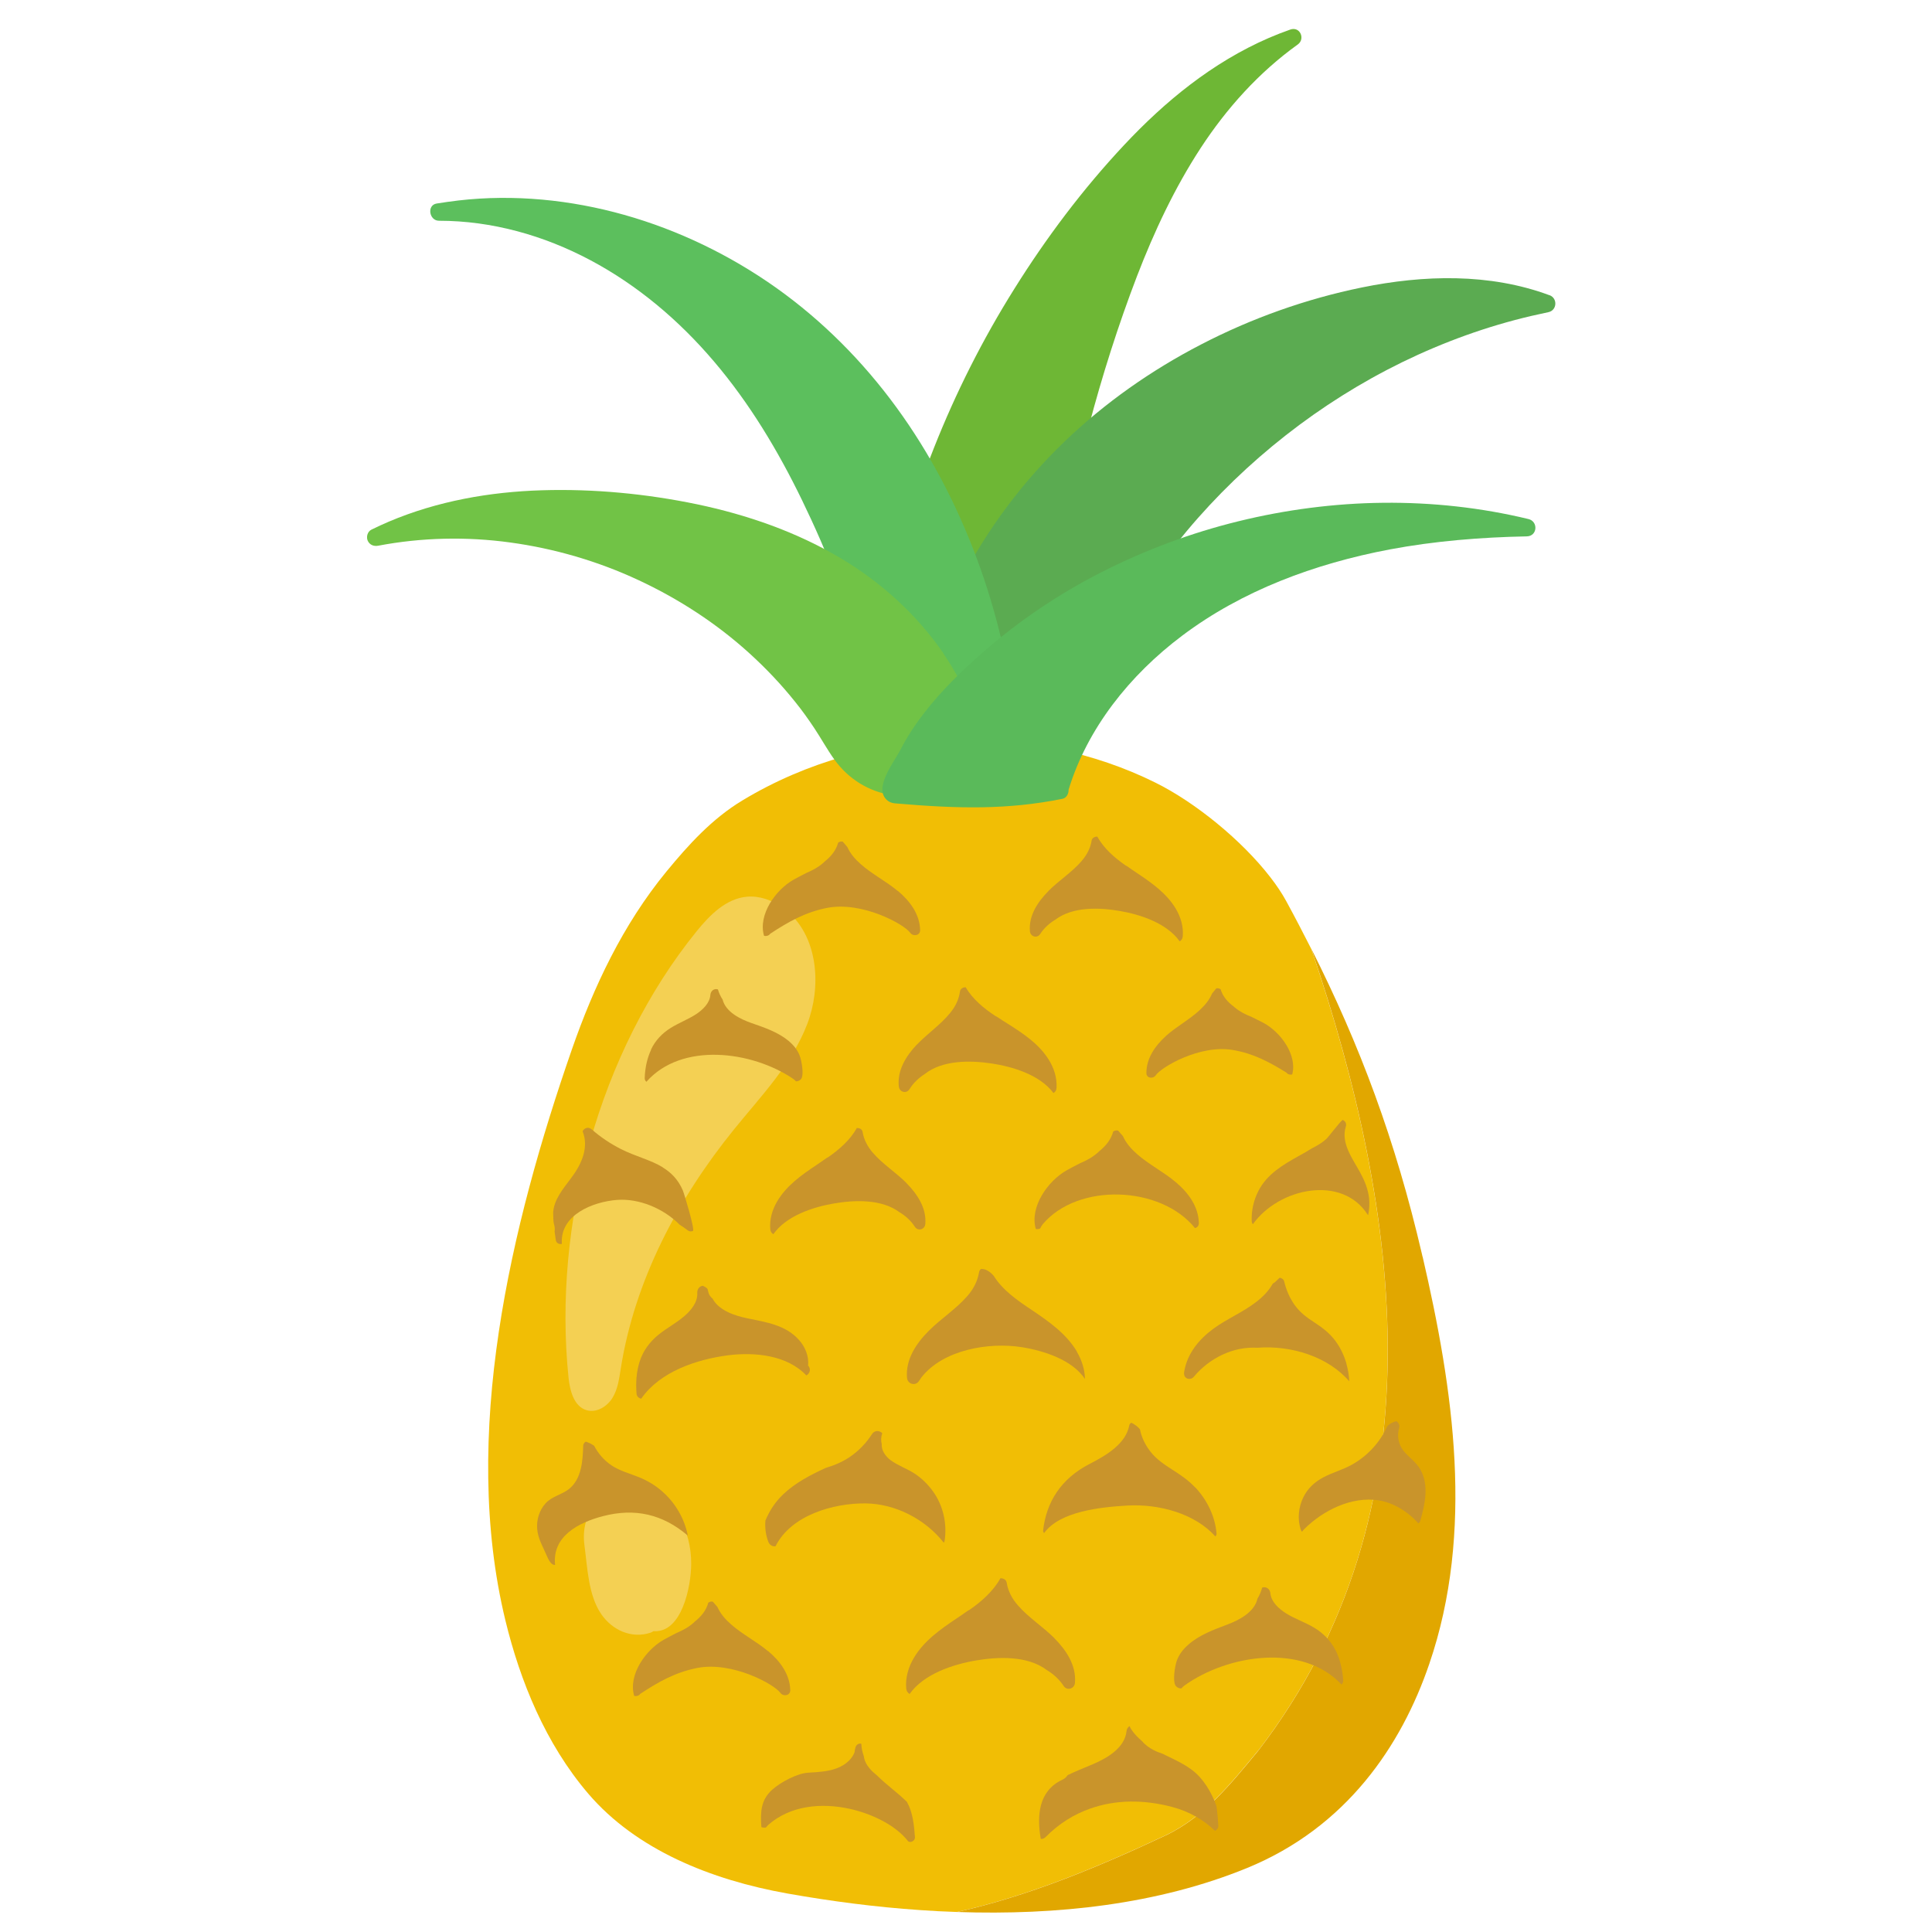
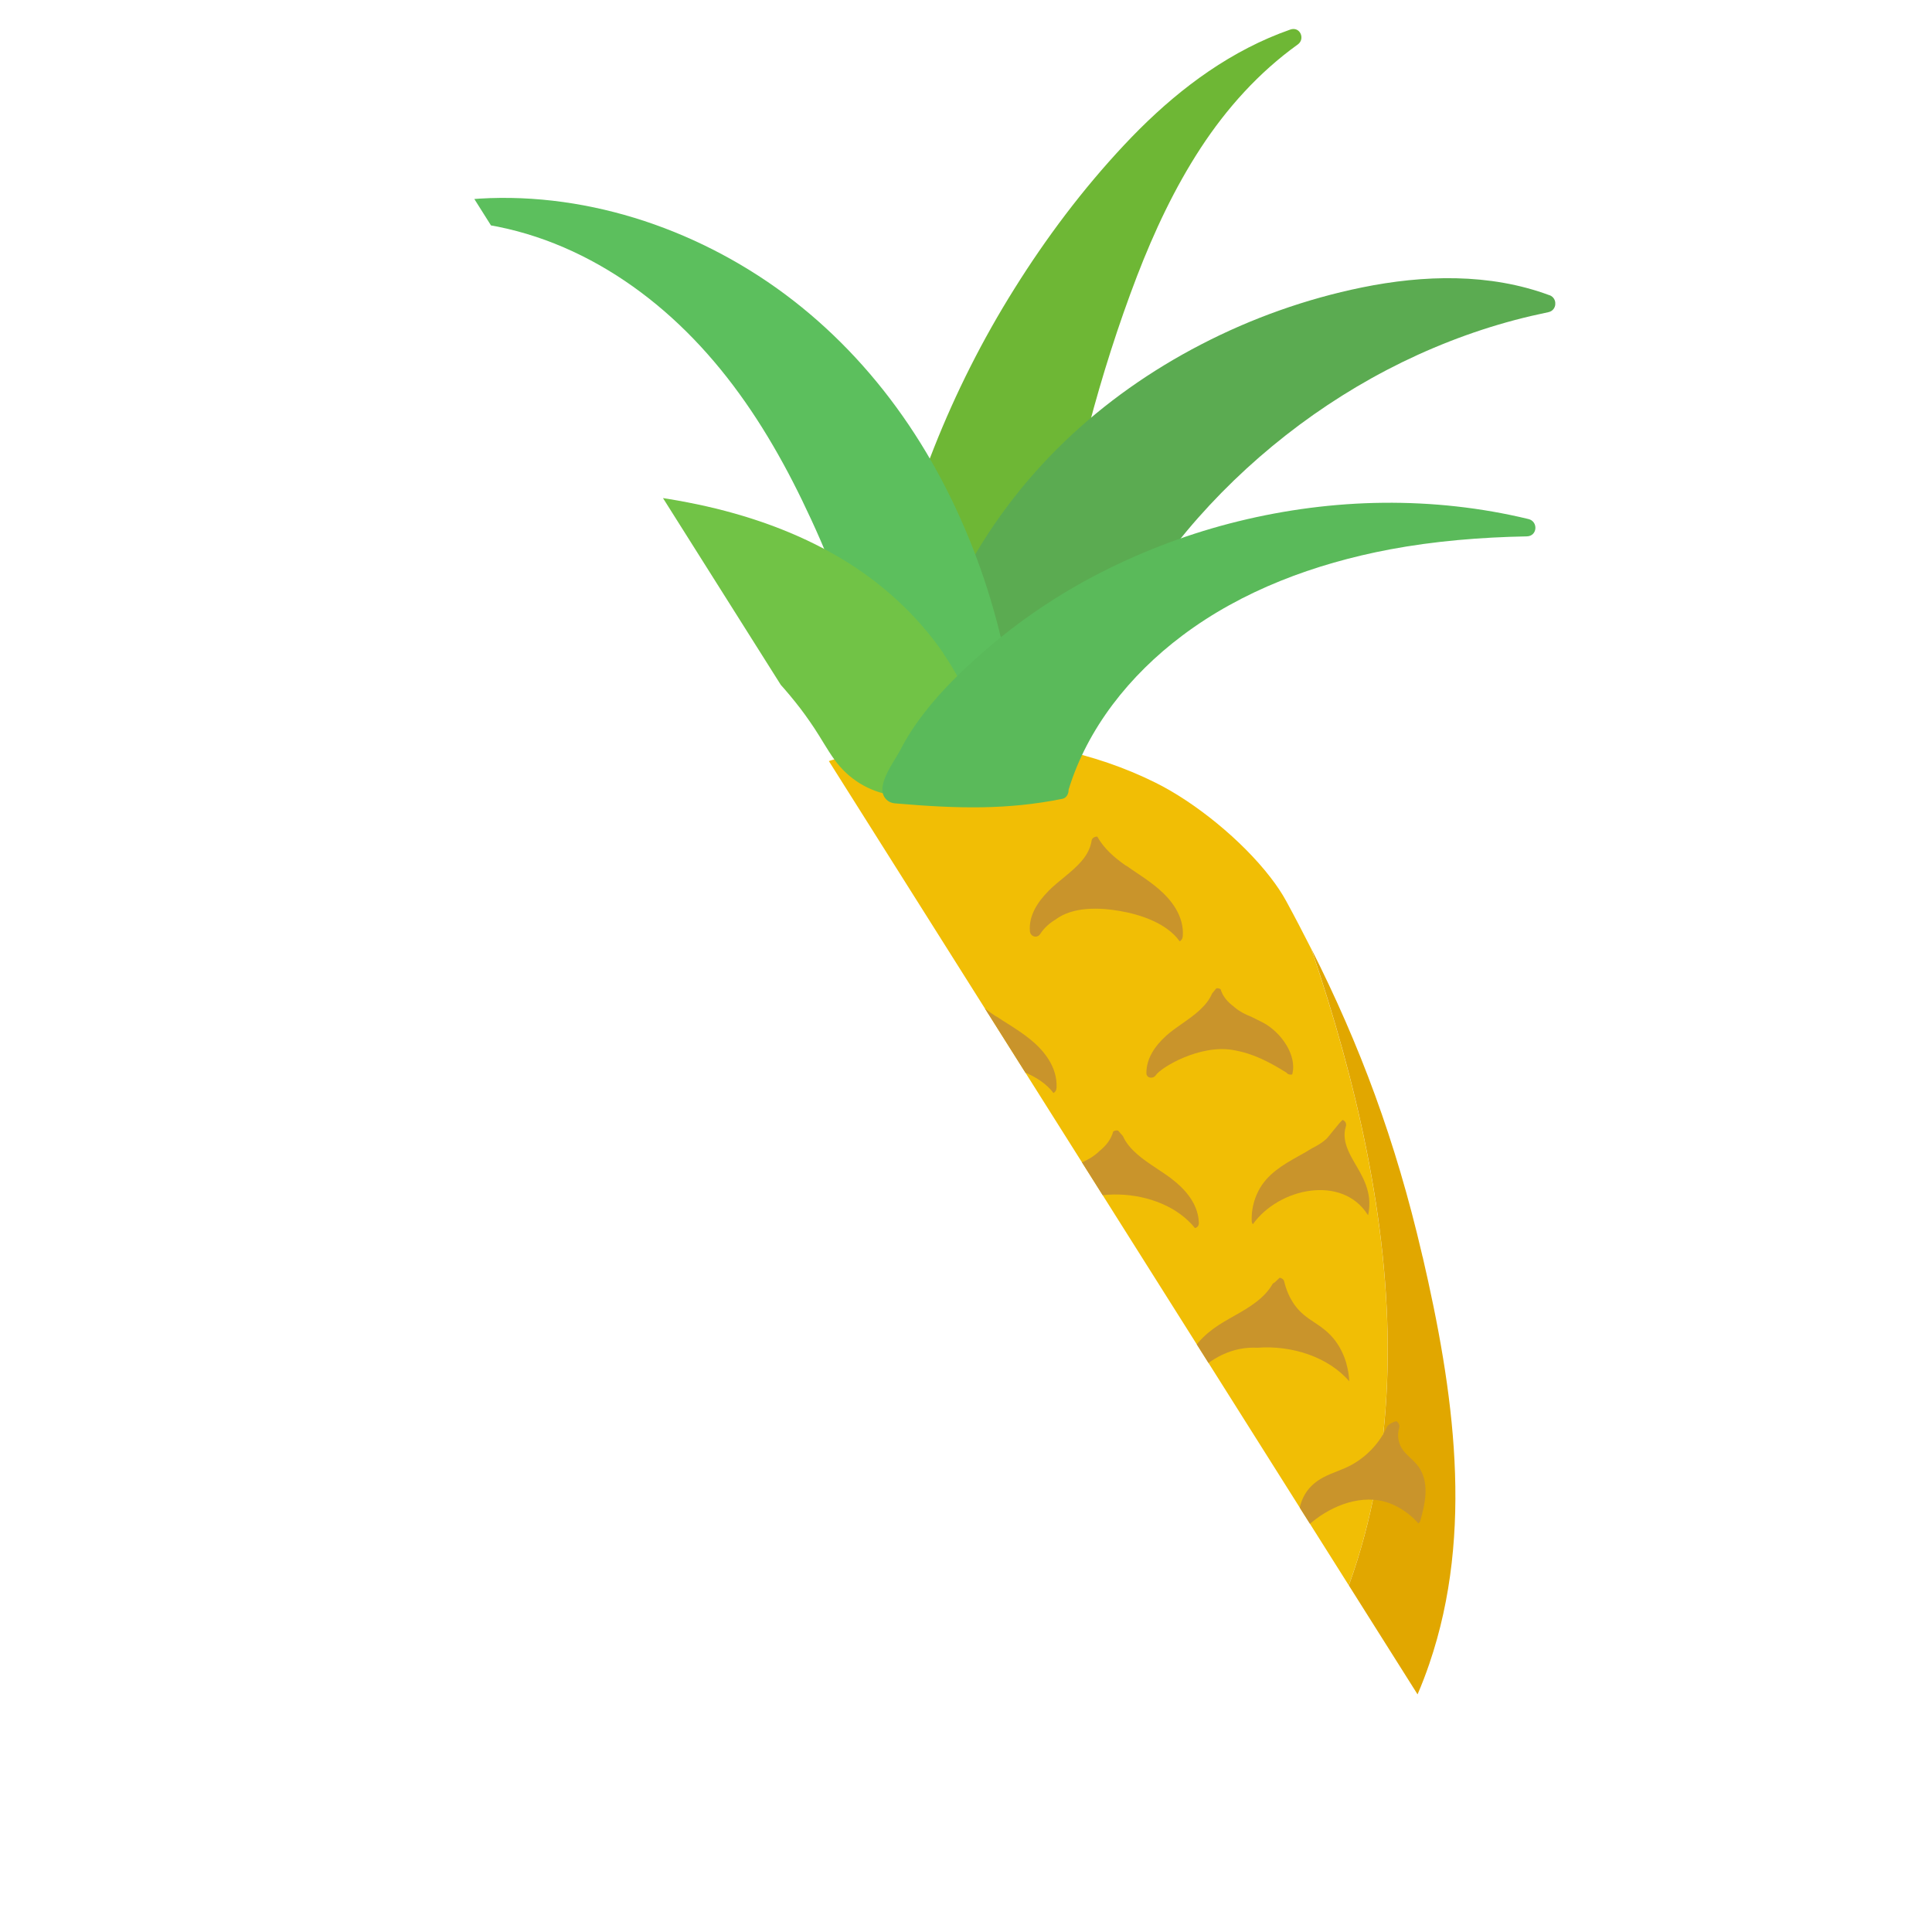
<svg xmlns="http://www.w3.org/2000/svg" fill="none" height="200" viewBox="0 0 200 200" width="200">
  <clipPath id="a">
-     <path d="m38 3h123v195h-123z" />
+     <path d="m38 3h123v195z" />
  </clipPath>
  <path d="m0 0h200v200h-200z" fill="#fff" />
  <g clip-path="url(#a)">
    <path d="m130.265 181.205c19.122-24.901 14.74-55.747 5.472-82.984-.833-1.642-1.686-3.284-2.592-4.946-.432-.795-.987-1.621-1.625-2.447-2.972-3.854-7.817-7.791-11.932-9.82-12.559-6.231-29.428-6.169-42.707 1.835-3.189 1.917-5.626 4.63-7.879 7.362-4.546 5.537-7.55 11.961-9.803 18.436-6.357 18.304-11.52 39.973-6.881 59.103 1.522 6.271 4.145 12.747 8.579 17.937 4.958 5.792 12.672 8.922 20.644 10.34 4.433.785 9.052 1.397 13.732 1.713 1.265.092 2.53.153 3.796.194 7.437-1.663 14.647-4.671 21.744-8.005 3.909-1.938 6.511-5.17 9.443-8.719z" fill="#f1be05" />
    <path d="m84.308 99.873c-.309-2.376-1.368-4.558-3.322-5.945-1.059-.744-2.366-1.214-3.662-1.101-2.16.194-3.837 1.887-5.194 3.559-10.163 12.533-14.904 30.327-13.279 46.204.144 1.366.555 3.008 1.882 3.395 1.018.296 2.119-.377 2.674-1.285.555-.907.689-1.988.854-3.028 1.44-9.106 5.894-17.56 11.716-24.749 2.798-3.456 5.997-6.75 7.581-10.9.741-1.917 1.018-4.1.751-6.149z" fill="#f4d053" />
    <path d="m66.029 154.295c-3.662-.438-6.007 2.172-5.524 5.7.309 2.285.391 5.16 1.749 7.118 1.162 1.662 3.117 2.539 5.081 1.907.123-.041.226-.102.309-.163 2.952.214 3.898-4.64 3.909-6.955.021-3.457-1.718-7.148-5.524-7.597z" fill="#f4d053" />
    <path d="m147.258 130.087c-.021-.082-.041-.163-.052-.235-2.736-11.777-6.428-21.668-11.458-31.631 9.267 27.237 13.639 58.083-5.472 82.984-2.932 3.549-5.534 6.781-9.443 8.719-7.097 3.334-14.308 6.343-21.745 8.005 10.338.357 20.788-.786 29.994-4.548 10.297-4.212 15.985-12.665 18.875-21.129 4.691-13.705 2.5-28.389-.689-42.165z" fill="#e1a700" />
    <g fill="#c9942b">
      <path d="m109.148 169.58c-1.203-1.203-2.674-2.121-3.795-3.416-.587-.673-.998-1.448-1.142-2.335-.052-.306-.35-.459-.648-.448-.741 1.335-1.955 2.406-3.189 3.263-.062.04-.134.081-.206.112-.38.275-.761.53-1.141.785-1.677 1.122-3.374 2.315-4.423 4.079-.566.958-.895 2.06-.792 3.181.021.235.154.449.35.561 1.461-2.07 4.474-3.059 6.841-3.467 2.324-.397 5.369-.52 7.364.989.69.418 1.296.969 1.739 1.642.349.541 1.121.296 1.172-.316.155-1.805-.905-3.396-2.129-4.619z" />
      <path d="m108.541 92.225c1.091-1.091 2.428-1.927 3.436-3.1.524-.612.905-1.315 1.028-2.111.042-.275.319-.418.587-.408.668 1.213 1.769 2.172 2.89 2.957.062.041.124.071.185.102.34.245.689.479 1.039.714 1.522 1.02 3.055 2.09 4.012 3.691.514.867.812 1.866.72 2.876-.021.214-.134.408-.319.5-1.327-1.876-4.053-2.774-6.192-3.141-2.109-.367-4.866-.469-6.676.897-.627.377-1.173.877-1.574 1.489-.319.489-1.018.265-1.059-.285-.144-1.631.823-3.069 1.934-4.181z" />
      <path d="m93.832 122.46c-1.111-1.112-2.458-1.948-3.487-3.141-.535-.622-.915-1.336-1.049-2.142-.041-.285-.329-.418-.597-.407-.679 1.223-1.79 2.202-2.932 2.998-.062.04-.123.071-.185.102-.35.244-.699.489-1.049.724-1.543 1.029-3.096 2.121-4.063 3.742-.525.877-.823 1.897-.73 2.916.021.225.134.418.319.51 1.337-1.907 4.114-2.814 6.285-3.181 2.139-.367 4.927-.469 6.768.907.638.377 1.193.887 1.594 1.509.329.5 1.029.276 1.08-.285.144-1.652-.833-3.11-1.954-4.242z" />
      <path d="m79.504 170.927c-1.214-1.02-2.654-1.734-3.837-2.784-.576-.5-1.09-1.091-1.399-1.785-.165-.183-.319-.367-.473-.55-.021 0-.041 0-.051-.011-.134-.02-.298.021-.422.113-.216.805-.741 1.437-1.399 1.957-.031.031-.062.062-.093.092-.535.49-1.162.816-1.821 1.101-.453.235-.895.459-1.296.684-1.872 1.05-3.703 3.64-3.065 5.812.226.061.504-.01.638-.214 1.893-1.244 3.621-2.223 5.873-2.672 3.631-.714 7.972 1.673 8.62 2.57.298.418 1.039.306 1.029-.275-.041-1.652-1.059-3.009-2.284-4.038z" />
      <path d="m92.948 92.245c-1.214-1.02-2.654-1.734-3.837-2.784-.576-.5-1.09-1.091-1.399-1.784-.165-.184-.319-.367-.473-.551-.021 0-.041 0-.051-.01-.134-.02-.298.02-.422.112-.216.806-.741 1.438-1.399 1.958-.031.031-.062.061-.093.092-.535.489-1.162.816-1.821 1.101-.453.235-.895.459-1.296.683-1.872 1.05-3.703 3.64-3.065 5.812.226.061.504-.01.638-.214 1.893-1.244 3.621-2.223 5.873-2.672 3.631-.714 7.972 1.672 8.62 2.57.298.418 1.039.306 1.029-.275-.041-1.652-1.06-3.008-2.284-4.038z" />
      <path d="m107.934 126.742c3.631-4.323 12.21-4.028 15.769.388.226-.051.411-.235.401-.53-.041-1.724-1.111-3.151-2.386-4.222-1.266-1.071-2.767-1.815-4.012-2.906-.597-.531-1.142-1.132-1.461-1.866-.164-.194-.329-.378-.504-.571-.02 0-.041 0-.061-.011-.144-.02-.319.021-.443.113-.226.836-.771 1.499-1.46 2.049-.031.031-.062.061-.093.092-.555.51-1.214.857-1.903 1.152-.473.245-.936.48-1.347.714-1.955 1.091-3.868 3.804-3.209 6.078.144.04.308.02.452-.051.062-.143.144-.286.257-.418z" />
-       <path d="m96.61 154.428c-.525-.745-1.173-1.387-1.934-1.887-.802-.52-1.728-.826-2.499-1.397-.473-.357-.957-.999-.895-1.621-.103-.377-.082-.785.051-1.163-.278-.275-.782-.336-1.06.092-.597.928-1.378 1.744-2.294 2.366-.782.53-1.615.877-2.51 1.142-1.563.724-3.127 1.53-4.372 2.712-.854.806-1.44 1.724-1.862 2.733-.062.745.031 1.499.298 2.193.113.306.411.53.751.469 1.594-3.202 5.956-4.467 9.309-4.436 3.096.031 6.192 1.632 8.105 4.069.051-.062.082-.133.093-.225.257-1.764-.144-3.579-1.183-5.057z" />
      <path d="m147.052 152.154c-.442-.806-1.224-1.285-1.779-1.989-.525-.663-.669-1.55-.432-2.355.082-.276-.062-.561-.309-.694-.381.112-.72.286-.936.551-.751 1.682-2.088 3.1-3.703 3.987-.915.5-1.923.775-2.849 1.254-.916.469-1.687 1.173-2.129 2.101-.494 1.03-.618 2.213-.268 3.314.031.102.082.183.144.245.062-.092.124-.184.216-.266 1.934-1.937 4.907-3.426 7.715-2.987 1.46.224 3.034 1.152 4.104 2.386.103-.072.185-.174.216-.316.473-1.673.905-3.62.01-5.231z" />
      <path d="m138.247 170.825c-.504-1-1.286-1.785-2.252-2.356-.926-.551-1.965-.887-2.881-1.468-.73-.459-1.512-1.163-1.604-2.06-.031-.337-.268-.632-.638-.632-.072 0-.144.02-.216.04-.103.398-.267.786-.483 1.142-.309 1.397-1.893 2.223-3.148 2.693-1.388.52-2.88 1.07-4.011 2.07-.535.469-.988 1.04-1.214 1.723-.175.54-.412 1.998-.124 2.488.124.204.381.336.628.316.082-.102.185-.204.308-.296 4.506-3.222 12.241-4.405 16.263-.102.113-.102.185-.255.174-.448-.082-1.081-.308-2.132-.792-3.11z" />
      <path d="m94.912 108.143c1.101-1.153 2.448-2.05 3.456-3.294.525-.642.895-1.377 1.008-2.213.041-.285.319-.438.586-.438.72 1.223 1.882 2.192 3.065 2.967.062.041.123.072.195.102.36.245.72.479 1.091.704 1.594 1.009 3.209 2.07 4.237 3.701.556.877.885 1.907.823 2.947-.01.225-.123.429-.319.53-1.419-1.896-4.258-2.743-6.469-3.069-2.181-.316-5.02-.347-6.851 1.101-.638.408-1.183.928-1.584 1.571-.319.51-1.039.306-1.101-.265-.195-1.683.761-3.192 1.872-4.365z" />
      <path d="m120.689 107.245c1.101-.978 2.427-1.682 3.518-2.692.524-.489.987-1.04 1.265-1.702.144-.174.288-.347.432-.531.02 0 .031 0 .051-.01.124-.02.278.01.401.092.217.744.721 1.315 1.358 1.795.031.03.062.051.093.081.514.439 1.111.734 1.728.979.422.214.843.408 1.224.612 1.769.928 3.549 3.304 3.014 5.353-.216.062-.463 0-.597-.183-1.8-1.112-3.435-1.989-5.554-2.346-3.405-.581-7.396 1.765-7.982 2.621-.268.398-.967.316-.967-.234 0-1.54.915-2.835 2.026-3.835z" />
      <path d="m67.387 108.663c.442-.948 1.162-1.703 2.047-2.254.854-.53 1.81-.887 2.654-1.438.669-.448 1.378-1.121 1.45-1.968.021-.316.237-.601.576-.611.072 0 .134.01.206.03.103.367.267.724.483 1.05.329 1.296 1.831 2.03 3.003 2.438 1.317.458 2.716.928 3.806 1.825.514.428.957.948 1.183 1.58.185.5.432 1.856.175 2.315-.103.194-.35.327-.576.306-.082-.092-.185-.183-.298-.265-4.289-2.896-11.541-3.814-15.182.316-.113-.092-.185-.234-.175-.408.041-1.009.236-1.998.669-2.926z" />
      <path d="m111.483 139.917c-1.111-1.866-2.901-3.11-4.67-4.303-1.481-.989-3.003-2.029-3.95-3.549-.226-.255-.432-.428-.73-.581-.164-.082-.339-.122-.576-.122-.103.081-.185.193-.206.336-.154.928-.586 1.754-1.203 2.458-1.183 1.366-2.726 2.335-4.001 3.609-1.296 1.295-2.417 2.968-2.253 4.864.051.643.864.898 1.234.337.031-.051.062-.092.092-.133.051-.081.103-.163.165-.244 2.242-2.866 6.963-3.671 10.379-3.131 2.253.357 5.225 1.295 6.552 3.294-.02-1-.339-1.978-.853-2.845z" />
      <path d="m139.399 141.222c-.246-.897-.658-1.754-1.193-2.457-.607-.796-1.337-1.346-2.139-1.866-.761-.49-1.481-1.02-2.037-1.795-.514-.714-.874-1.54-1.09-2.447-.052-.225-.268-.357-.463-.388-.113.092-.226.204-.35.327-.113.122-.247.214-.37.285-.432.775-1.06 1.397-1.728 1.907-1.399 1.081-3.004 1.723-4.423 2.763-1.43 1.051-2.716 2.529-3.024 4.487-.113.694.638.928 1.018.469.813-.979 1.821-1.733 2.911-2.253 1.183-.561 2.428-.806 3.652-.735 3.548-.275 7.354.949 9.514 3.478-.031-.602-.123-1.204-.288-1.785z" />
      <path d="m83.659 141.335c.082-.959-.308-1.907-.946-2.621-1.389-1.57-3.446-1.846-5.4-2.254-1.276-.265-2.911-.815-3.549-2.029-.216-.173-.391-.418-.442-.693-.021-.092-.041-.194-.072-.286 0-.02-.01-.041-.021-.051 0 .01 0 .021.01.041-.021-.031-.041-.061-.051-.071-.031-.031-.051-.051-.062-.062-.031-.02-.051-.03-.082-.051-.093-.061-.185-.102-.288-.153 0 0-.01 0-.021 0-.381.062-.576.398-.555.755.051.938-.638 1.785-1.317 2.366-.844.734-1.851 1.254-2.716 1.958-.895.734-1.584 1.662-1.934 2.773-.34 1.071-.411 2.193-.319 3.314.021.296.237.469.483.52 0 0 .01-.02.021-.03 1.944-2.774 5.699-4.028 8.928-4.456 2.798-.367 6.172-.021 8.146 2.08.144-.082.267-.204.319-.347.103-.265.021-.52-.165-.703z" />
      <path d="m123.713 153.969c-.668-.714-1.481-1.275-2.335-1.815-.843-.541-1.666-1.091-2.263-1.856-.555-.704-.946-1.499-1.111-2.345-.226-.276-.534-.5-.884-.673-.113.061-.196.142-.216.265-.36 1.907-2.335 3.089-4.104 3.997-3.004 1.55-4.506 3.987-4.824 6.954.02.072.061.143.102.215 1.636-2.264 5.843-2.693 8.61-2.856 3.343-.193 7.046.857 9.124 3.192.082-.071.133-.184.123-.306-.154-1.754-.936-3.416-2.212-4.782z" />
      <path d="m68.539 154.377c-.71-.622-1.512-1.102-2.397-1.459-.957-.387-1.965-.642-2.839-1.223-.761-.51-1.378-1.224-1.8-2.029-.165-.113-.329-.215-.514-.296-.113-.051-.237-.092-.35-.133-.154.092-.267.255-.267.439-.041 1.519-.165 3.436-1.471 4.466-.761.602-1.78.755-2.438 1.499-.638.714-.936 1.703-.854 2.651.093 1.04.627 1.877 1.018 2.815.278.663.555.907.823.897 0-.01 0-.02.01-.03-.298-2.917 2.376-4.344 4.937-5.017 3.333-.877 6.213-.204 8.805 2.008-.34-1.764-1.306-3.405-2.664-4.588z" />
      <path d="m79.237 189.179s.041 0 .062-.01c.062-.081.134-.163.216-.244 2.304-2.03 5.493-2.315 8.414-1.683 2.057.449 4.68 1.56 6.089 3.375.288.194.72-.092.699-.418-.093-1.264-.216-2.57-.833-3.671-.957-.948-2.139-1.774-3.096-2.733-.278-.224-.545-.459-.771-.734-.309-.367-.545-.805-.597-1.274-.144-.388-.236-.816-.257-1.275-.021 0-.041-.01-.062-.01-.237-.031-.442.112-.525.336-.062.184-.103.367-.113.551-.206.571-.689 1.05-1.203 1.356-.844.51-1.851.642-2.818.714-.257.02-.525.03-.792.051-1.142.071-2.829.979-3.693 1.744-1.224 1.08-1.245 2.365-1.142 3.885.123.051.267.071.422.061z" />
      <path d="m112.841 187.232c2.654-.949 5.595-.949 8.506-.174 1.739.459 3.22 1.306 4.434 2.468.205-.112.36-.316.339-.54-.041-.663-.093-1.357-.195-2.03-.535-1.499-1.41-2.896-2.531-3.732-.956-.714-2.026-1.172-3.055-1.682-.308-.102-.607-.214-.884-.357-.443-.225-.905-.541-1.224-.938-.412-.347-.803-.745-1.132-1.234-.072-.112-.123-.214-.164-.326-.185.101-.299.305-.319.53-.185 1.723-1.985 2.763-3.415 3.385-.895.388-1.821.734-2.685 1.163-.113.193-.298.367-.576.489-2.438 1.152-2.612 3.712-2.201 6.108.165.021.339-.03.483-.173 1.379-1.397 2.953-2.376 4.639-2.967z" />
      <path d="m129.689 126.742c2.706-3.793 9.237-5.139 11.87-1.03.021.021.052.041.072.072.124-.581.155-1.183.093-1.775-.113-.948-.473-1.815-.926-2.641-.771-1.417-2.016-3.038-1.481-4.741.103-.347-.072-.592-.329-.694-.37.286-1.42 1.734-1.718 1.999-.432.387-.946.683-1.471.948-.432.276-.884.531-1.316.765-1.646.918-3.323 1.897-4.207 3.63-.494.959-.741 2.03-.7 3.11 0 .153.052.266.134.357z" />
      <path d="m68.611 120.838c-1.276-.775-2.839-1.132-4.33-1.886-1.08-.551-2.098-1.224-3.014-2.029-.175-.153-.391-.225-.617-.133-.134.051-.278.173-.339.326.648 1.611-.041 3.304-1.142 4.773-.926 1.244-1.779 2.233-1.903 3.569v.224c0 .255.021.51.031.765.021.142.051.285.093.438.051.214.051.418.021.592.041.295.082.591.123.887.051.336.35.459.627.408 0-.021 0-.051 0-.072-.165-2.967 3.24-4.293 5.709-4.486 2.273-.174 4.814.877 6.49 2.569.298.184.586.388.864.602.144.112.34.112.504.041.237-.102-.895-3.845-1.049-4.212-.494-1.142-1.224-1.845-2.078-2.366z" />
    </g>
    <path d="m110.414 76.562c-.967-5.037-1.122-10.218-.751-15.326.421-5.761 1.563-11.482 3.044-17.08 1.389-5.262 3.045-10.483 4.999-15.581 1.77-4.589 3.878-9.106 6.604-13.277 2.664-4.069 5.986-7.791 10.039-10.697.792-.571.237-1.897-.782-1.54-.751.265-1.491.551-2.221.867-5.853 2.539-10.77 6.587-14.997 11.105-4.29 4.579-8.065 9.616-11.346 14.867-3.281 5.231-6.058 10.748-8.311 16.438-2.273 5.741-4.022 11.645-5.194 17.672-.792 4.069-1.317 8.178-1.574 12.298 6.83 0 13.66.082 20.479.265z" fill="#6eb735" />
    <path d="m160.404 30.563c-6.203-2.305-13.022-2.111-19.42-.806-5.781 1.183-11.428 3.192-16.653 5.904-5.143 2.662-9.947 6.027-14.113 10.034-4.32 4.15-7.951 8.984-10.697 14.286-2.767 5.364-4.649 11.156-5.41 17.131-.093.734-.165 1.479-.226 2.213-.082 1.04 1.368 1.254 1.749.449 4.402.265 8.805.52 13.217.785.371.02.834-.214.936-.602 1.194-4.558 2.911-8.994 5.113-13.165 2.221-4.211 4.896-8.178 7.961-11.829 3.055-3.651 6.511-6.975 10.255-9.912 3.734-2.927 7.766-5.466 12.035-7.556 4.268-2.08 8.753-3.712 13.382-4.793.586-.133 1.172-.265 1.759-.388.895-.184.967-1.438.123-1.754z" fill="#5bab51" />
    <path d="m105.26 75.216c-.709-5.914-2.046-11.757-4.124-17.355-2.068-5.558-4.824-10.88-8.332-15.683-3.477-4.762-7.653-8.973-12.477-12.4-4.752-3.365-10.091-5.955-15.707-7.536-5.544-1.56-11.417-2.152-17.157-1.489-.761.092-1.512.194-2.263.316-1.039.173-.771 1.784.247 1.784 5.482 0 10.852 1.519 15.666 4.079 4.927 2.621 9.196 6.251 12.786 10.472 3.693 4.334 6.645 9.259 9.124 14.368 2.602 5.374 4.937 11.064 5.945 16.968.257 1.499.401 3.008.432 4.517.01.693-.041 1.417.247 2.06.319.724.967 1.091 1.738 1.173.771.082 1.574.01 2.356 0l2.448-.02c1.666-.01 3.322-.031 4.989-.041.843 0 1.697-.01 2.541-.02.308 0 .534-.133.678-.316.443-.02.936-.428.875-.908z" fill="#5cbf5d" />
    <path d="m97.669 67.639c-2.767-4.018-6.439-7.352-10.636-9.85-4.567-2.723-9.679-4.497-14.884-5.588-5.246-1.091-10.687-1.611-16.046-1.448-5.421.163-10.831 1.122-15.84 3.243-.617.265-1.224.54-1.821.836-.401.204-.545.744-.381 1.132.195.439.617.612 1.08.53 4.495-.857 9.144-.959 13.67-.337 4.577.622 9.082 1.938 13.259 3.885 4.186 1.948 8.095 4.487 11.51 7.587 1.718 1.56 3.312 3.243 4.752 5.048.7.867 1.347 1.774 1.965 2.702.71 1.071 1.327 2.203 2.078 3.253 1.481 2.039 3.569 3.324 6.079 3.712 2.458.377 4.937.082 7.365-.398.432-.082.854-.183 1.276-.275.113.051.236.082.38.082.473 0 .957-.418.916-.908-.33-4.742-2.058-9.29-4.742-13.205z" fill="#71c346" />
    <path d="m158.223 53.731c-4.896-1.183-9.957-1.734-15.018-1.683-5.06.051-10.121.714-15.017 1.917-4.907 1.203-9.648 2.978-14.113 5.241-4.453 2.264-8.599 5.058-12.312 8.311-2.211 1.938-4.33 3.997-6.11 6.312-.936 1.203-1.769 2.478-2.458 3.824-.627 1.224-2.901 4.048-1.276 5.252.031.02.072.051.103.071.226.133.514.194.823.204 6.305.54 11.459.663 17.147-.489.411-.082.648-.54.627-.938 1.934-6.332 6.306-11.849 11.747-15.938 6.213-4.681 13.732-7.464 21.477-8.933 4.67-.877 9.453-1.264 14.205-1.356 1.121-.02 1.204-1.55.175-1.795z" fill="#5aba5a" />
  </g>
</svg>